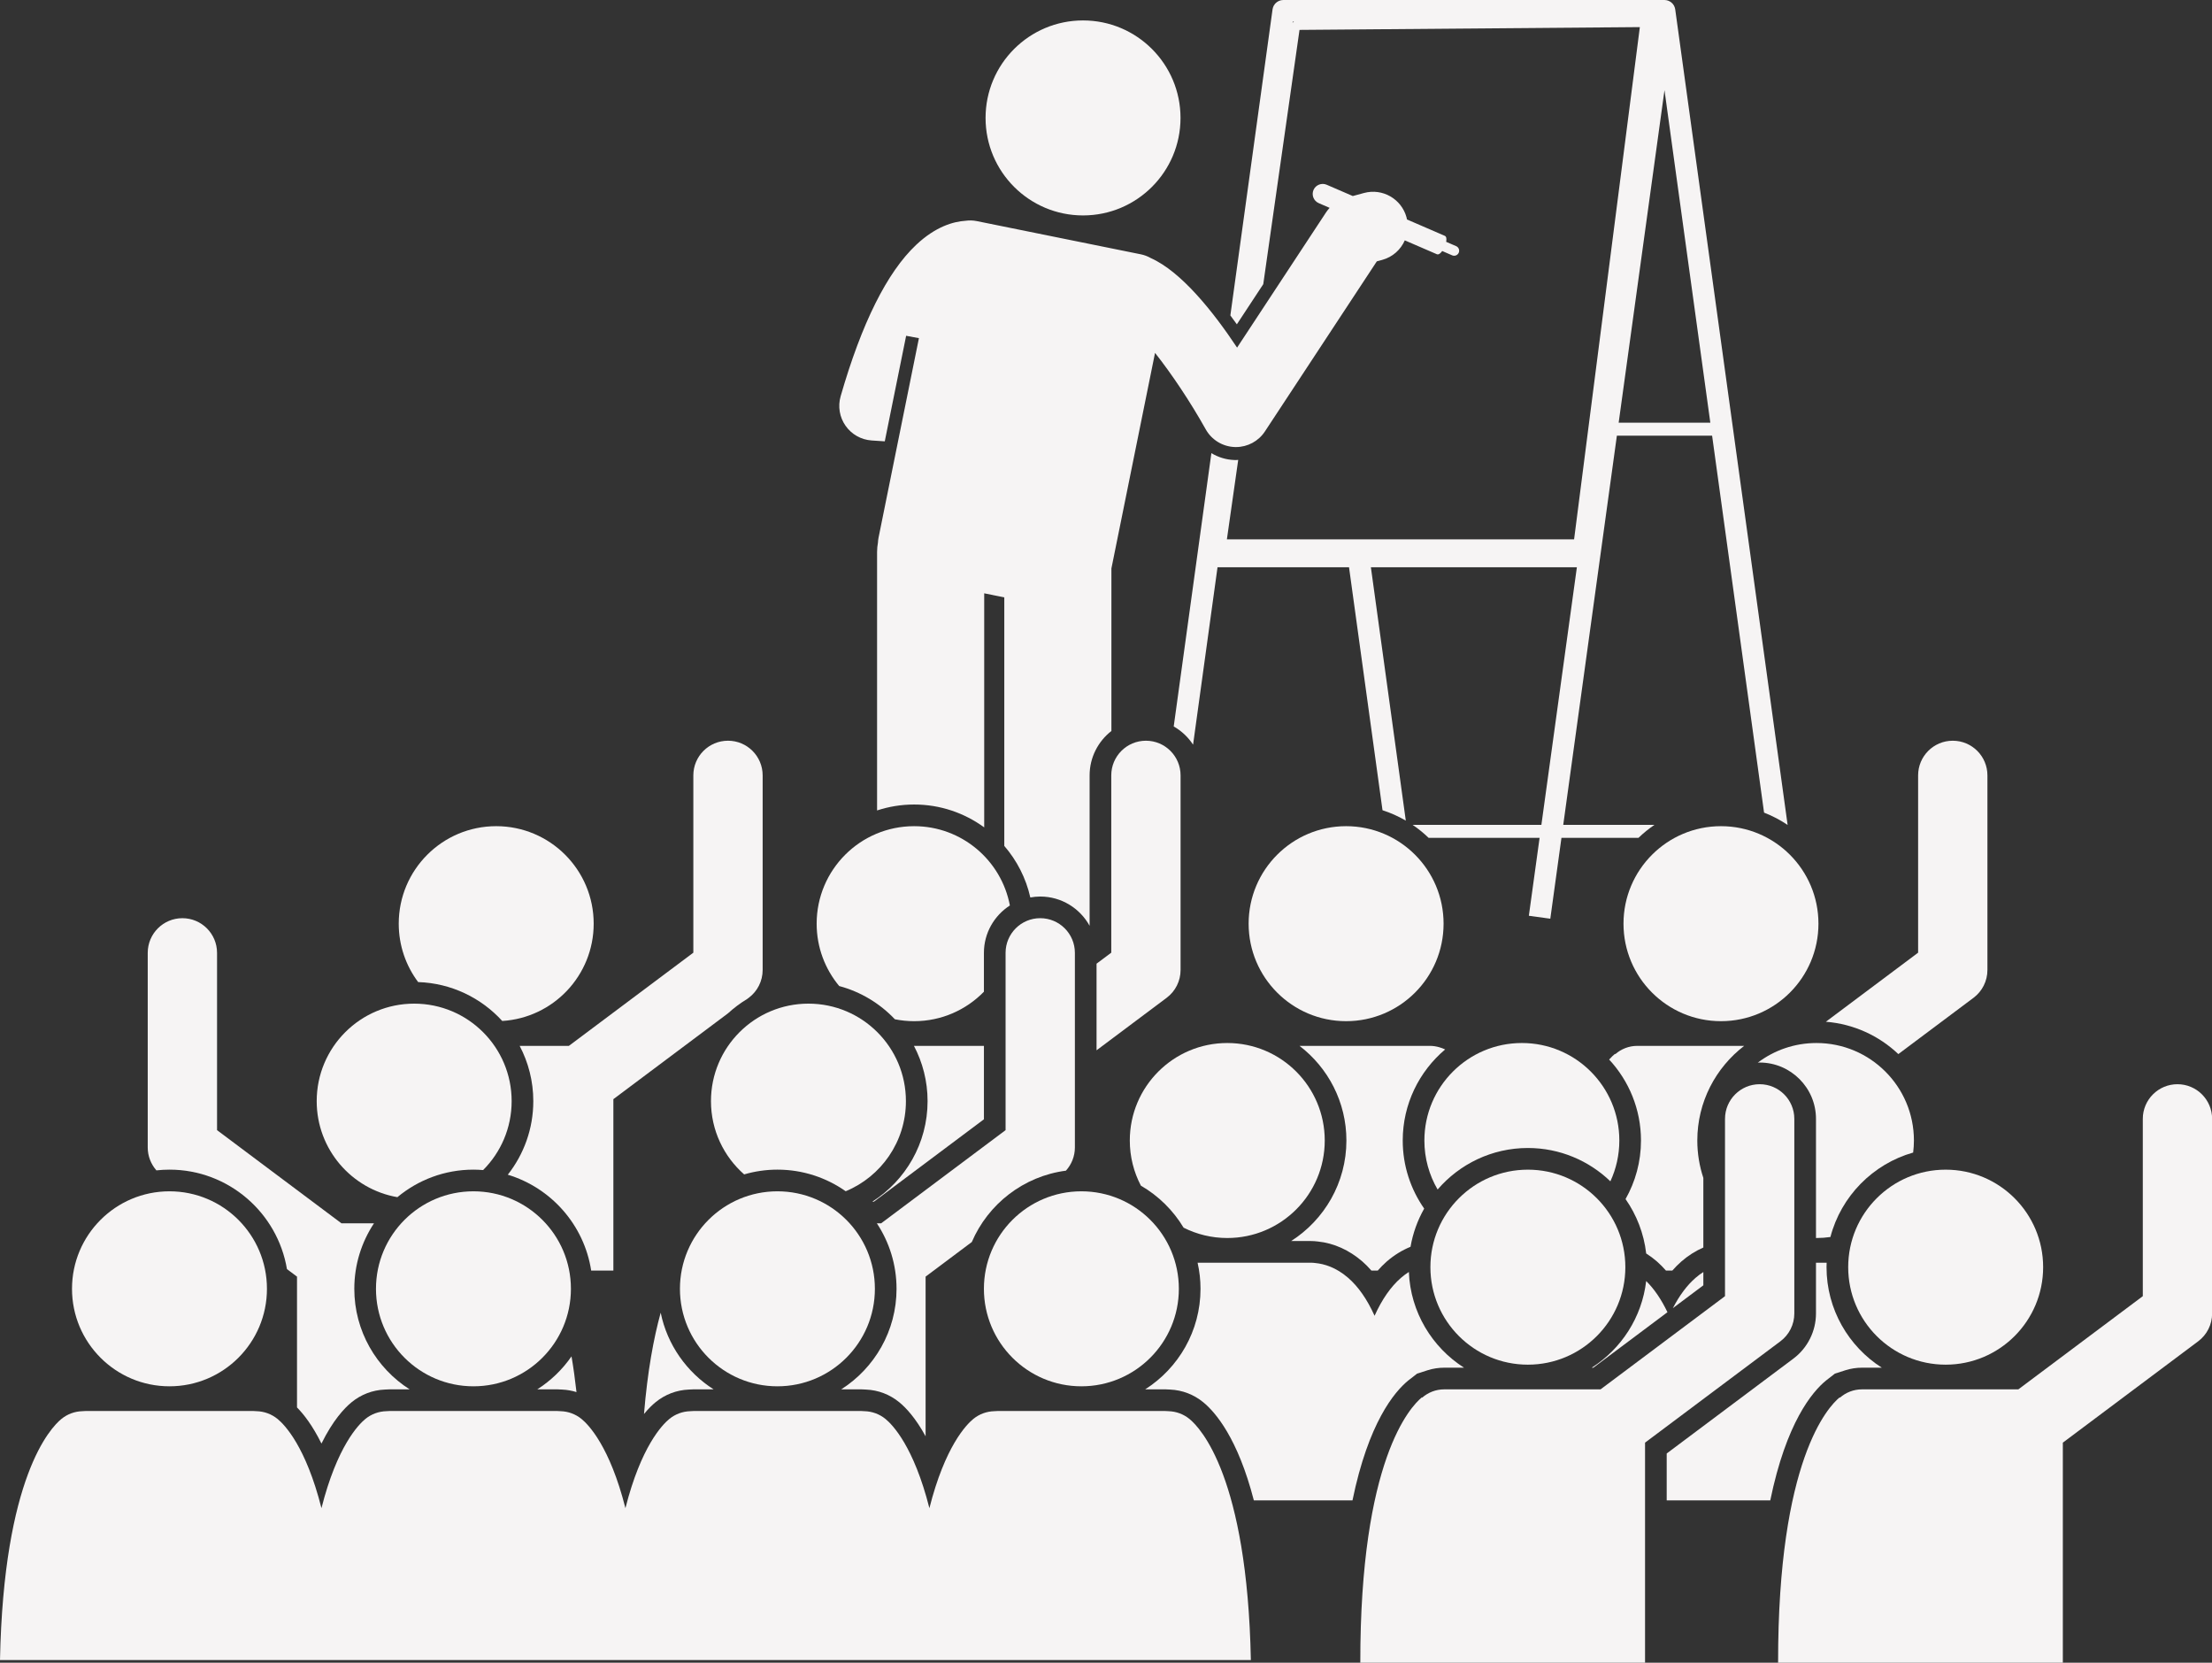
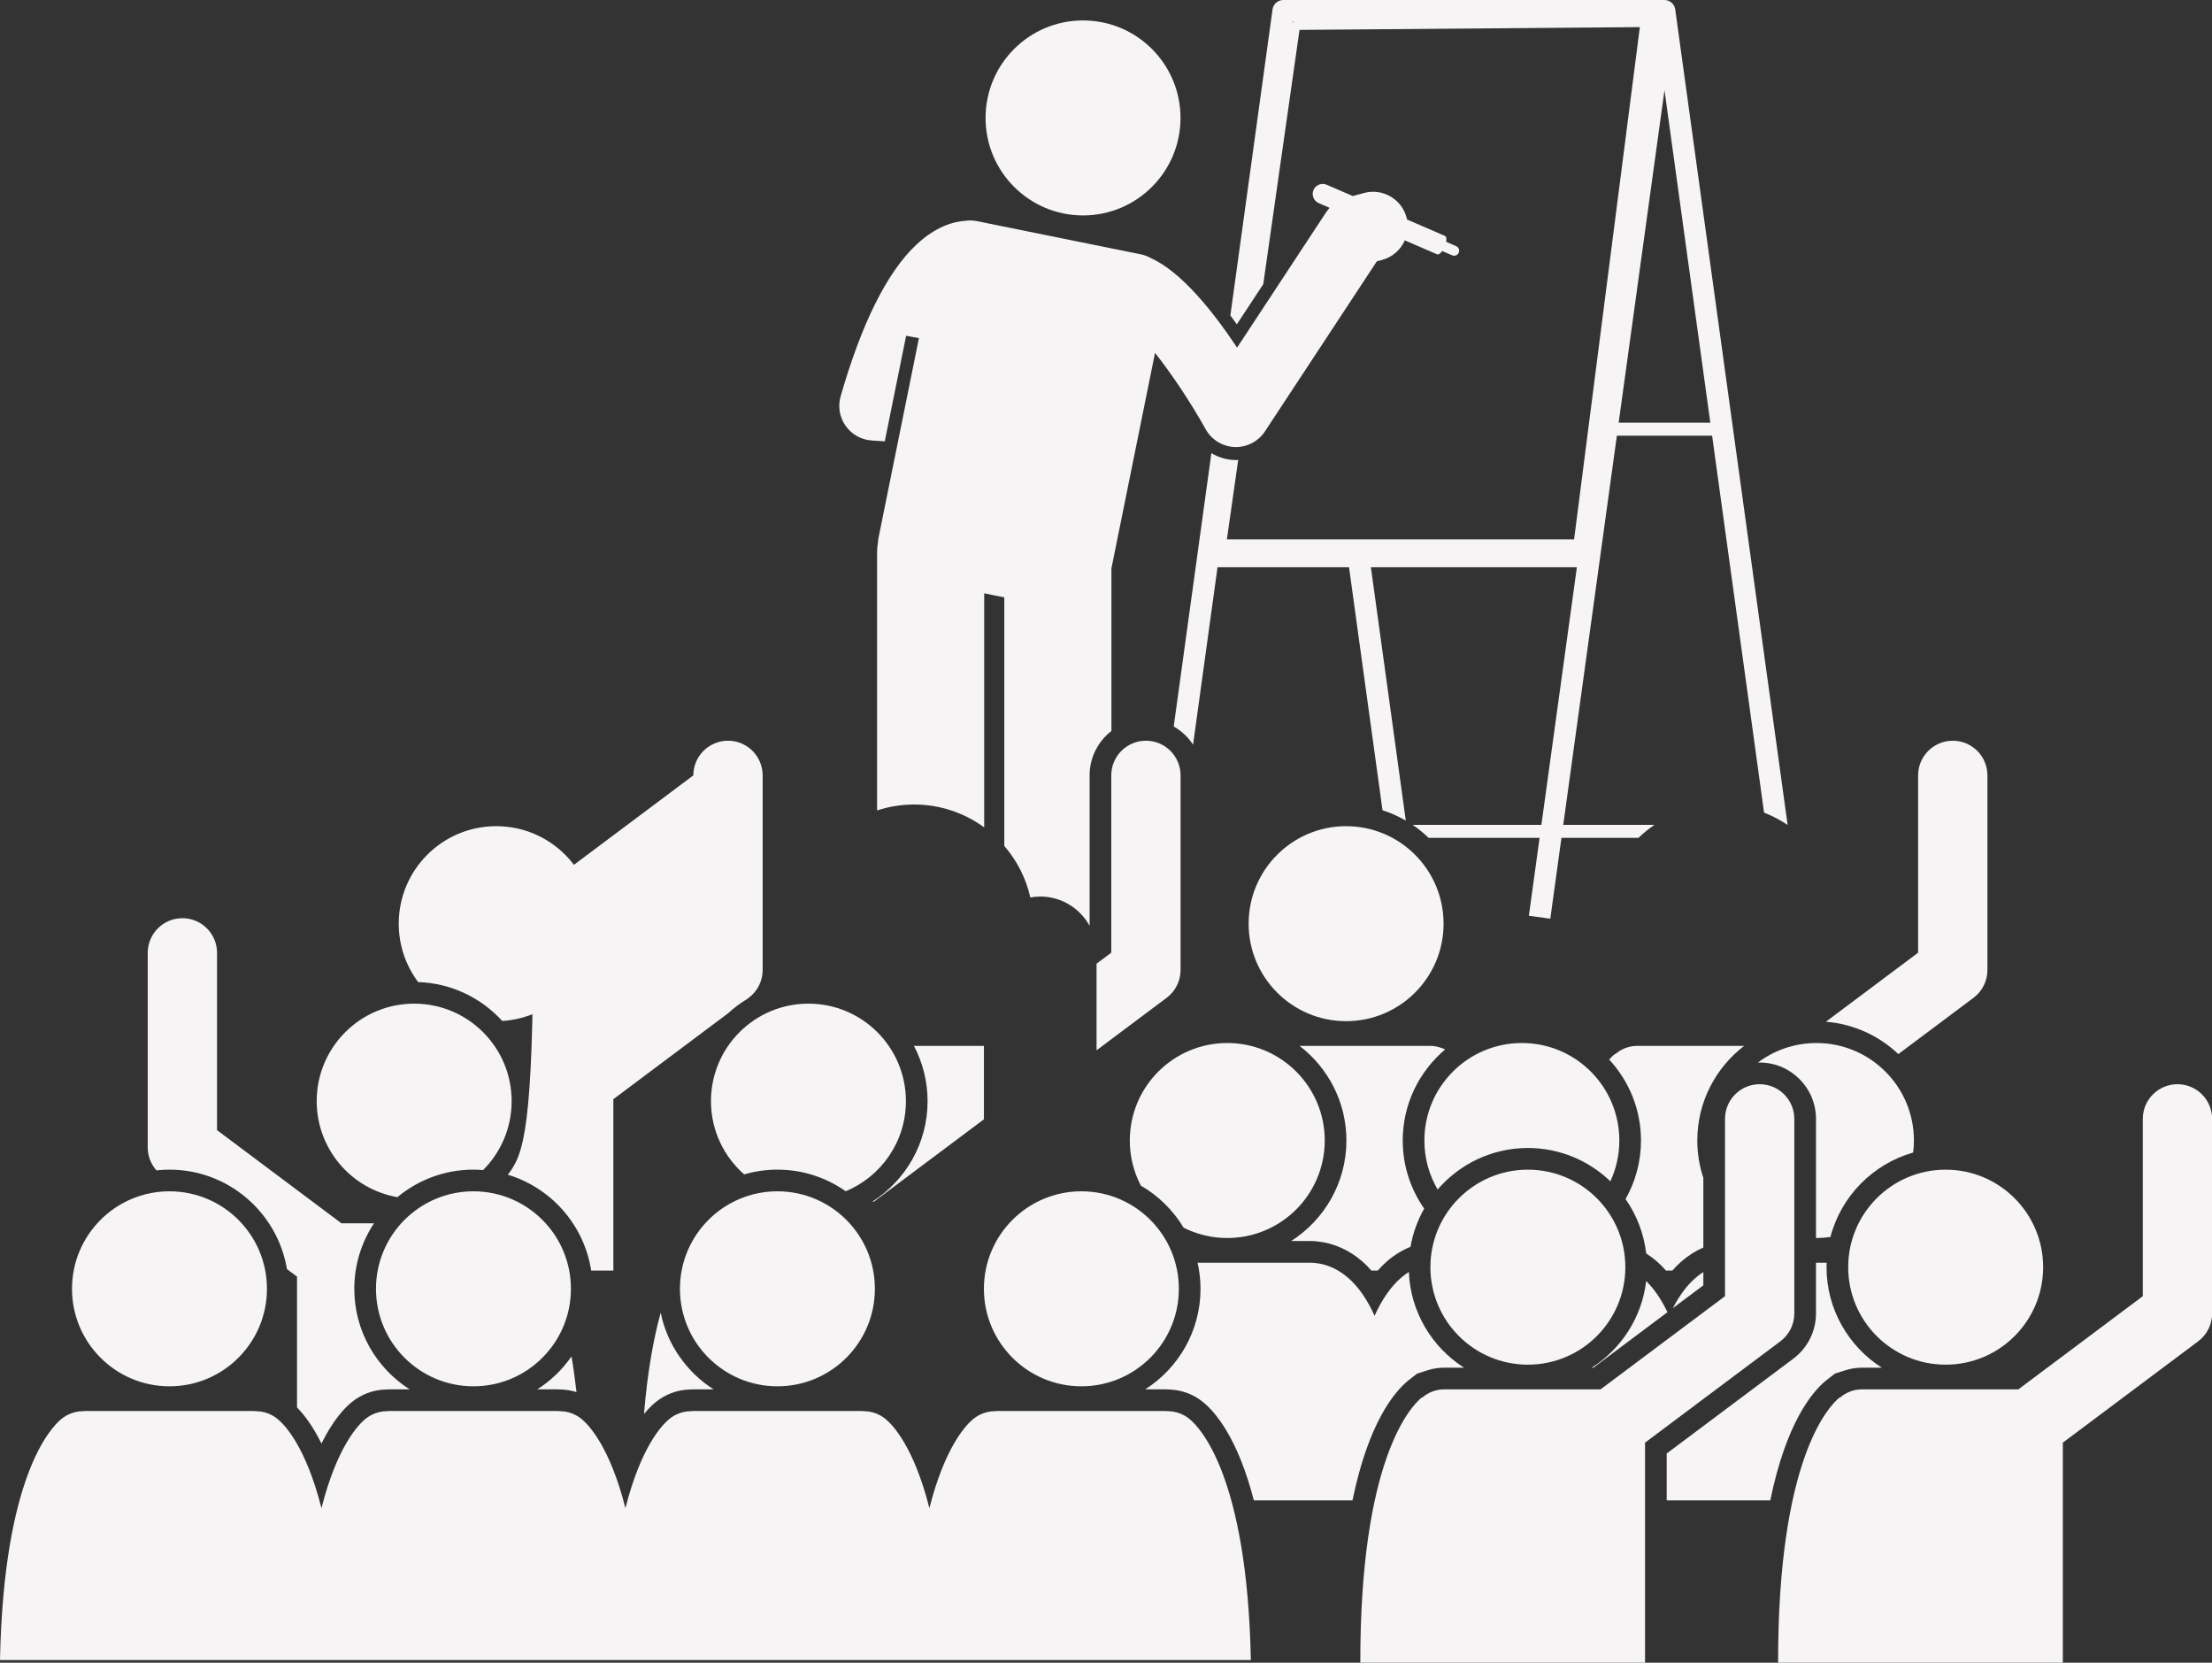
<svg xmlns="http://www.w3.org/2000/svg" fill="#000000" height="383.7" preserveAspectRatio="xMidYMid meet" version="1" viewBox="0.0 0.0 510.6 383.7" width="510.6" zoomAndPan="magnify">
  <rect x="0.0" y="0.0" width="510.6" height="383.7" fill="#333333" stroke="none" />
  <g fill="#f6f4f4" id="change1_1">
    <path d="M291.602,65.579l8.367-58.679l78.56-0.644l-15.179,118.211H283.205l2.614-18.335 c-0.173,0.008-0.343,0.032-0.517,0.032c-0.133,0-0.265-0.002-0.397-0.007c-1.887-0.069-3.701-0.633-5.279-1.585 l-3.237,23.485l-5.457,39.586c1.803,1.028,3.336,2.472,4.468,4.204l5.645-40.948h30.352l7.73,56.075 c1.89,0.608,3.69,1.418,5.378,2.4l-8.061-58.475h47.551l-8.195,59.454h-29.721 c1.32,0.891,2.553,1.899,3.697,3h25.61l-2.478,17.976l4.953,0.684l2.572-18.659h17.773 c1.144-1.101,2.377-2.109,3.697-3h-21.056l8.493-61.612l3.887-28.195h21.984l3.887,28.195l8.104,58.785 c1.927,0.75,3.752,1.705,5.44,2.849l-8.591-62.316L386.694,2.159c-0.012-0.085-0.037-0.164-0.057-0.245 c-0.013-0.054-0.021-0.108-0.037-0.161c-0.05-0.159-0.112-0.313-0.191-0.456c-0.001-0.002-0.002-0.003-0.003-0.005 c-0.079-0.143-0.174-0.276-0.279-0.399c-0.009-0.011-0.015-0.024-0.025-0.035c-0.026-0.029-0.058-0.051-0.085-0.079 c-0.078-0.082-0.159-0.159-0.248-0.229c-0.048-0.038-0.097-0.073-0.147-0.107 c-0.088-0.06-0.18-0.114-0.276-0.163c-0.052-0.027-0.103-0.054-0.157-0.076 c-0.106-0.045-0.217-0.08-0.33-0.11c-0.048-0.013-0.094-0.03-0.142-0.04C384.555,0.021,384.389,0,384.218,0 h-87.997c-0.171,0-0.338,0.021-0.5,0.054c-0.049,0.01-0.094,0.027-0.142,0.04 c-0.113,0.03-0.224,0.065-0.33,0.11c-0.054,0.023-0.105,0.05-0.157,0.077c-0.096,0.049-0.187,0.102-0.276,0.163 c-0.05,0.034-0.099,0.069-0.147,0.107c-0.088,0.07-0.17,0.148-0.248,0.23 c-0.027,0.028-0.059,0.049-0.085,0.079c-0.009,0.011-0.015,0.024-0.025,0.035 c-0.104,0.123-0.199,0.255-0.278,0.397c-0.001,0.003-0.004,0.005-0.005,0.007 c-0.079,0.143-0.141,0.296-0.19,0.456c-0.017,0.053-0.024,0.107-0.037,0.161 c-0.02,0.082-0.045,0.161-0.057,0.245l-9.737,70.629c0.497,0.668,0.996,1.348,1.498,2.053L291.602,65.579z M298.365,5.25L298.399,5h0.297C298.567,5.058,298.458,5.145,298.365,5.25z M373.639,97.543l10.579-76.738 l10.579,76.738H373.639z" />
    <path d="M212.117,78.038l-9.324,46.055c-0.076,0.376-0.113,0.749-0.134,1.121 c-0.126,0.707-0.202,1.43-0.202,2.173v59.637c2.694-0.884,5.568-1.369,8.554-1.369 c6.042,0,11.632,1.963,16.175,5.279v-54.017l4.635,0.939v57.352c2.9,3.358,5.002,7.421,6.011,11.895 c0.744-0.133,1.506-0.214,2.288-0.214c4.906,0,9.184,2.733,11.396,6.756v-34.71c0-4.165,1.977-7.869,5.033-10.25 v-37.507l10.07-49.745c3.756,4.744,8.104,11.207,11.697,17.632c1.362,2.44,3.9,3.993,6.693,4.094 c0.098,0.003,0.194,0.005,0.292,0.005c2.685,0,5.199-1.349,6.682-3.602l25.831-39.251l1.234-0.335 c2.429-0.66,4.288-2.372,5.227-4.51l7.402,3.2c0.383,0.166,0.835-0.183,1.232-0.739l2.297,0.993 c0.586,0.254,1.267-0.016,1.52-0.603c0.253-0.586-0.017-1.267-0.603-1.52l-2.302-0.995 c0.128-0.66,0.067-1.217-0.31-1.381l-8.733-3.776c-0.033-0.163-0.062-0.325-0.106-0.488 c-1.159-4.264-5.56-6.782-9.817-5.623l-2.586,0.703l-6.03-2.607c-1.167-0.505-2.535,0.038-3.04,1.205 c-0.504,1.167,0.038,2.535,1.205,3.04l2.516,1.088c-0.293,0.318-0.565,0.658-0.807,1.023l-20.553,31.23 c-5.509-8.289-12.873-17.523-19.939-20.672c-0.693-0.395-1.458-0.691-2.283-0.858l-2.51-0.508l-35.356-7.158 c-0.884-0.179-1.762-0.191-2.607-0.072c-2.748,0.174-6.871,1.3-11.392,5.562 c-6.718,6.333-12.582,18.089-17.428,34.94c-0.669,2.325-0.249,4.828,1.142,6.808 c1.391,1.98,3.603,3.225,6.017,3.385l3.032,0.202l4.932-24.358L212.117,78.038z" />
    <circle cx="250" cy="27.215" r="22.5" />
    <path d="M372.854,243.271l-0.062-0.075c-0.325,0.266-0.789,0.687-1.352,1.309 c4.558,4.91,7.352,11.478,7.352,18.69c0,4.909-1.299,9.518-3.563,13.512c2.546,3.642,4.232,7.925,4.765,12.556 c0.855,0.543,1.685,1.156,2.479,1.845c0.726,0.629,1.417,1.345,2.09,2.102h1.461 c0.673-0.757,1.364-1.472,2.091-2.102c1.573-1.365,3.283-2.442,5.072-3.223v-16.064 c-0.9-2.715-1.394-5.614-1.394-8.627c0-8.894,4.248-16.811,10.818-21.841H377.939 C375.989,241.353,374.214,242.08,372.854,243.271z" />
    <path d="M455.555,230.256c2.019-1.511,3.206-3.884,3.206-6.404v-44.918c0-4.418-3.582-8-8-8s-8,3.582-8,8 v40.913l-21.295,15.941c6.457,0.508,12.292,3.252,16.731,7.462L455.555,230.256z" />
-     <circle cx="397.256" cy="213.155" r="22.5" />
    <path d="M201.354,277.307h0.373l25.393-19.009v-16.945h-16.154c2.007,3.816,3.149,8.154,3.149,12.756 C214.115,263.851,209.017,272.421,201.354,277.307z" />
    <path d="M253.119,242.375l16.19-12.12c2.019-1.51,3.206-3.884,3.206-6.404v-44.917 c0-4.418-3.582-8-8-8s-8,3.582-8,8v40.913l-3.397,2.542V242.375z" />
-     <path d="M206.567,235.214c1.437,0.288,2.922,0.441,4.444,0.441c6.316,0,12.022-2.606,16.108-6.798 v-8.968c0-4.588,2.395-8.619,5.994-10.933c-1.968-10.419-11.113-18.3-22.103-18.3 c-12.428,0-22.5,10.073-22.5,22.5c0,5.473,1.955,10.488,5.204,14.389C198.695,228.875,203.12,231.576,206.567,235.214z" />
-     <path d="M117.215,271.085c10.007,3.019,17.627,11.593,19.25,22.123h5.122v-39.558l26.463-19.81 c1.351-1.238,2.825-2.344,4.402-3.296l0.387-0.29c2.019-1.511,3.206-3.884,3.206-6.404v-44.918c0-4.418-3.582-8-8-8 s-8,3.582-8,8v40.913l-28.729,21.506h-11.361c2.007,3.815,3.149,8.154,3.149,12.756 C123.105,260.512,120.899,266.406,117.215,271.085z" />
+     <path d="M117.215,271.085c10.007,3.019,17.627,11.593,19.25,22.123h5.122v-39.558l26.463-19.81 c1.351-1.238,2.825-2.344,4.402-3.296l0.387-0.29c2.019-1.511,3.206-3.884,3.206-6.404v-44.918c0-4.418-3.582-8-8-8 s-8,3.582-8,8l-28.729,21.506h-11.361c2.007,3.815,3.149,8.154,3.149,12.756 C123.105,260.512,120.899,266.406,117.215,271.085z" />
    <path d="M115.933,235.607c11.777-0.72,21.108-10.494,21.108-22.453c0-12.427-10.074-22.5-22.5-22.5 c-12.428,0-22.5,10.073-22.5,22.5c0,5.055,1.667,9.721,4.481,13.477C104.199,226.885,111.092,230.293,115.933,235.607 z" />
    <path d="M330.042,241.353h-30.067c6.57,5.03,10.818,12.947,10.818,21.841 c0,9.742-5.097,18.311-12.759,23.197h4.578c0.51,0,1.025,0.035,1.616,0.111c3.663,0.374,7.204,1.965,10.246,4.604 c0.726,0.629,1.417,1.345,2.09,2.102h1.461c0.673-0.757,1.364-1.472,2.091-2.102 c1.691-1.467,3.541-2.597,5.477-3.387c0.545-3.153,1.628-6.122,3.153-8.812c-3.116-4.458-4.952-9.874-4.952-15.714 c0-8.421,3.808-15.965,9.789-21.014c-0.44-0.212-0.893-0.383-1.355-0.509 C331.533,241.467,330.801,241.353,330.042,241.353z" />
    <circle cx="310.724" cy="213.155" r="22.5" />
    <path d="M421.49,318.592l2.063-1.604l2.459-0.789c1.219-0.382,2.497-0.581,3.793-0.581h4.578 c-7.663-4.886-12.761-13.456-12.761-23.198c0-0.345,0.013-0.687,0.026-1.029h-2.462v11.725 c0,4.076-1.948,7.967-5.21,10.407l-29.249,21.895v10.824h23.907C412.326,328.303,418.3,321.205,421.49,318.592z" />
    <path d="M325.05,318.592l2.063-1.604l2.459-0.789c1.219-0.382,2.497-0.581,3.793-0.581h4.578 c-7.371-4.7-12.363-12.809-12.732-22.091c-0.599,0.385-1.207,0.826-1.819,1.357 c-2.346,2.034-4.377,4.947-6.096,8.754c-1.719-3.807-3.751-6.72-6.096-8.754 c-2.804-2.432-5.537-3.22-7.543-3.414c-0.342-0.046-0.689-0.079-1.044-0.079H276.444 c0.435,1.94,0.673,3.954,0.673,6.023c0,9.742-5.097,18.312-12.761,23.198h4.578c0.381,0,0.761,0.018,1.156,0.054 c2.824,0.124,5.466,1.132,7.65,2.92c2.813,2.303,7.977,8.279,11.689,22.657h22.766 C315.886,328.303,321.86,321.205,325.05,318.592z" />
    <path d="M386.154,301.875l7.033-5.265v-3.067c-0.592,0.382-1.192,0.817-1.796,1.342 C389.423,296.591,387.68,298.924,386.154,301.875z" />
    <path d="M379.99,295.621c-0.979,8.402-5.757,15.655-12.568,19.998h0.373l17.107-12.806 C383.469,299.833,381.834,297.434,379.99,295.621z" />
    <path d="M406.187,245.2c7.168,0,13,5.832,13,13v27.491c0.036,0,0.071,0.003,0.107,0.003 c1.095,0,2.17-0.082,3.223-0.234c2.46-9.397,9.78-16.841,19.1-19.49c0.112-0.91,0.177-1.836,0.177-2.777 c0-12.427-10.074-22.5-22.5-22.5c-5.082,0-9.77,1.686-13.536,4.528C405.901,245.217,406.042,245.2,406.187,245.2z" />
    <path d="M331.846,274.504c5.047-5.862,12.513-9.584,20.836-9.584c7.388,0,14.099,2.934,19.045,7.691 c1.323-2.866,2.066-6.054,2.066-9.418c0-12.427-10.074-22.5-22.5-22.5c-12.427,0-22.5,10.073-22.5,22.5 C328.793,267.318,329.908,271.18,331.846,274.504z" />
    <path d="M273.211,283.307c3.034,1.524,6.456,2.386,10.083,2.386c12.426,0,22.5-10.073,22.5-22.5 s-10.074-22.5-22.5-22.5c-12.427,0-22.5,10.073-22.5,22.5c0,3.757,0.926,7.297,2.554,10.411 C267.4,275.95,270.803,279.296,273.211,283.307z" />
-     <path d="M232.119,219.888v40.913l-28.729,21.506h-0.978c2.865,4.339,4.539,9.531,4.539,15.109 c0,9.742-5.097,18.312-12.761,23.198h4.578c0.381,0,0.761,0.018,1.156,0.054c2.824,0.124,5.466,1.132,7.65,2.92 c1.515,1.241,3.753,3.596,6.085,7.862v-36.845l10.667-7.985c3.756-8.765,11.941-15.193,21.725-16.466 c1.313-1.456,2.067-3.353,2.067-5.349v-44.917c0-4.418-3.582-8-8-8S232.119,215.469,232.119,219.888z" />
    <path d="M151.328,323.587c2.185-1.788,4.826-2.796,7.65-2.92c0.395-0.036,0.775-0.054,1.156-0.054 h4.578c-6.178-3.94-10.69-10.271-12.205-17.685c-1.63,5.906-3.044,13.538-3.853,23.376 C149.67,325.07,150.585,324.195,151.328,323.587z" />
    <path d="M171.774,271.014c2.438-0.71,5.013-1.099,7.677-1.099c5.862,0,11.296,1.849,15.764,4.987 c8.158-3.378,13.899-11.414,13.899-20.794c0-12.427-10.074-22.5-22.5-22.5c-12.428,0-22.5,10.073-22.5,22.5 C164.114,260.848,167.08,266.89,171.774,271.014z" />
    <path d="M476.168,383.704v-10.049v-40.738l31.253-23.395c2.019-1.51,3.206-3.884,3.206-6.404v-44.917 c0-4.418-3.582-8-8-8s-8,3.582-8,8v40.913l-28.729,21.506h-36.094c-1.949,0-3.726,0.728-5.085,1.918l-0.061-0.076 c-2.625,2.149-14.267,14.358-14.216,61.243H476.168z" />
    <circle cx="449.122" cy="292.421" r="22.5" />
    <path d="M379.728,332.917l31.253-23.395c2.019-1.51,3.206-3.884,3.206-6.404v-44.917 c0-4.418-3.582-8-8-8s-8,3.582-8,8v40.913l-28.729,21.506h-36.094c-1.949,0-3.726,0.728-5.085,1.918l-0.061-0.076 c-2.625,2.149-14.267,14.358-14.216,61.243h65.726v-10.049V332.917z" />
    <circle cx="352.682" cy="292.421" r="22.5" />
    <path d="M66.238,292.868l2.321,1.737v30.189c1.599,1.618,3.615,4.219,5.644,8.335 c2.638-5.349,5.255-8.146,6.959-9.542c2.185-1.788,4.827-2.796,7.651-2.92c0.393-0.035,0.78-0.054,1.155-0.054 h4.578c-7.663-4.886-12.761-13.456-12.761-23.198c0-5.577,1.674-10.769,4.539-15.109h-7.497L50.1,260.801v-40.913 c0-4.418-3.582-8-8-8s-8,3.582-8,8v44.917c0,1.964,0.729,3.833,2.002,5.279c0.992-0.109,1.998-0.169,3.019-0.169 C52.735,269.916,64.064,279.862,66.238,292.868z" />
    <path d="M128.603,320.614c0.381,0,0.761,0.018,1.156,0.054c1.141,0.05,2.25,0.252,3.313,0.583 c-0.331-2.967-0.717-5.715-1.15-8.245c-2.095,3.033-4.784,5.623-7.897,7.608H128.603z" />
    <path d="M91.728,276.269c4.767-3.965,10.888-6.354,17.558-6.354c0.753,0,1.496,0.039,2.233,0.098 c4.069-4.071,6.585-9.694,6.585-15.905c0-12.427-10.072-22.5-22.5-22.5c-12.426,0-22.5,10.073-22.5,22.5 C73.105,265.212,81.151,274.431,91.728,276.269z" />
    <path d="M274.573,327.457c-1.419-1.162-3.119-1.747-4.821-1.798c-0.269-0.028-0.541-0.045-0.818-0.045 h-38.635c-0.277,0-0.549,0.017-0.818,0.045c-1.702,0.051-3.401,0.636-4.821,1.798 c-1.595,1.306-6.519,6.325-10.126,20.578c-3.608-14.253-8.532-19.273-10.127-20.578 c-1.419-1.162-3.119-1.747-4.821-1.798c-0.269-0.028-0.541-0.045-0.818-0.045h-38.635 c-0.277,0-0.549,0.017-0.818,0.045c-1.702,0.051-3.401,0.636-4.821,1.798c-1.595,1.306-6.519,6.325-10.127,20.578 c-3.607-14.253-8.531-19.273-10.126-20.578c-1.419-1.162-3.119-1.747-4.821-1.798 c-0.269-0.028-0.541-0.045-0.818-0.045H89.969c-0.276,0-0.549,0.017-0.818,0.045 c-1.702,0.051-3.401,0.636-4.821,1.798c-1.595,1.306-6.519,6.325-10.127,20.578 c-3.607-14.253-8.531-19.273-10.127-20.578c-1.419-1.162-3.118-1.747-4.82-1.798 c-0.269-0.028-0.542-0.045-0.818-0.045H19.804c-0.276,0-0.549,0.017-0.818,0.045 c-1.703,0.051-3.401,0.636-4.821,1.798C11.648,329.517,0.841,340.827,0,383.084h288.738 C287.897,340.827,277.09,329.517,274.573,327.457z" />
    <circle cx="39.121" cy="297.416" r="22.5" />
    <circle cx="109.287" cy="297.416" r="22.5" />
    <circle cx="179.452" cy="297.416" r="22.5" />
    <circle cx="249.617" cy="297.416" r="22.5" />
  </g>
</svg>